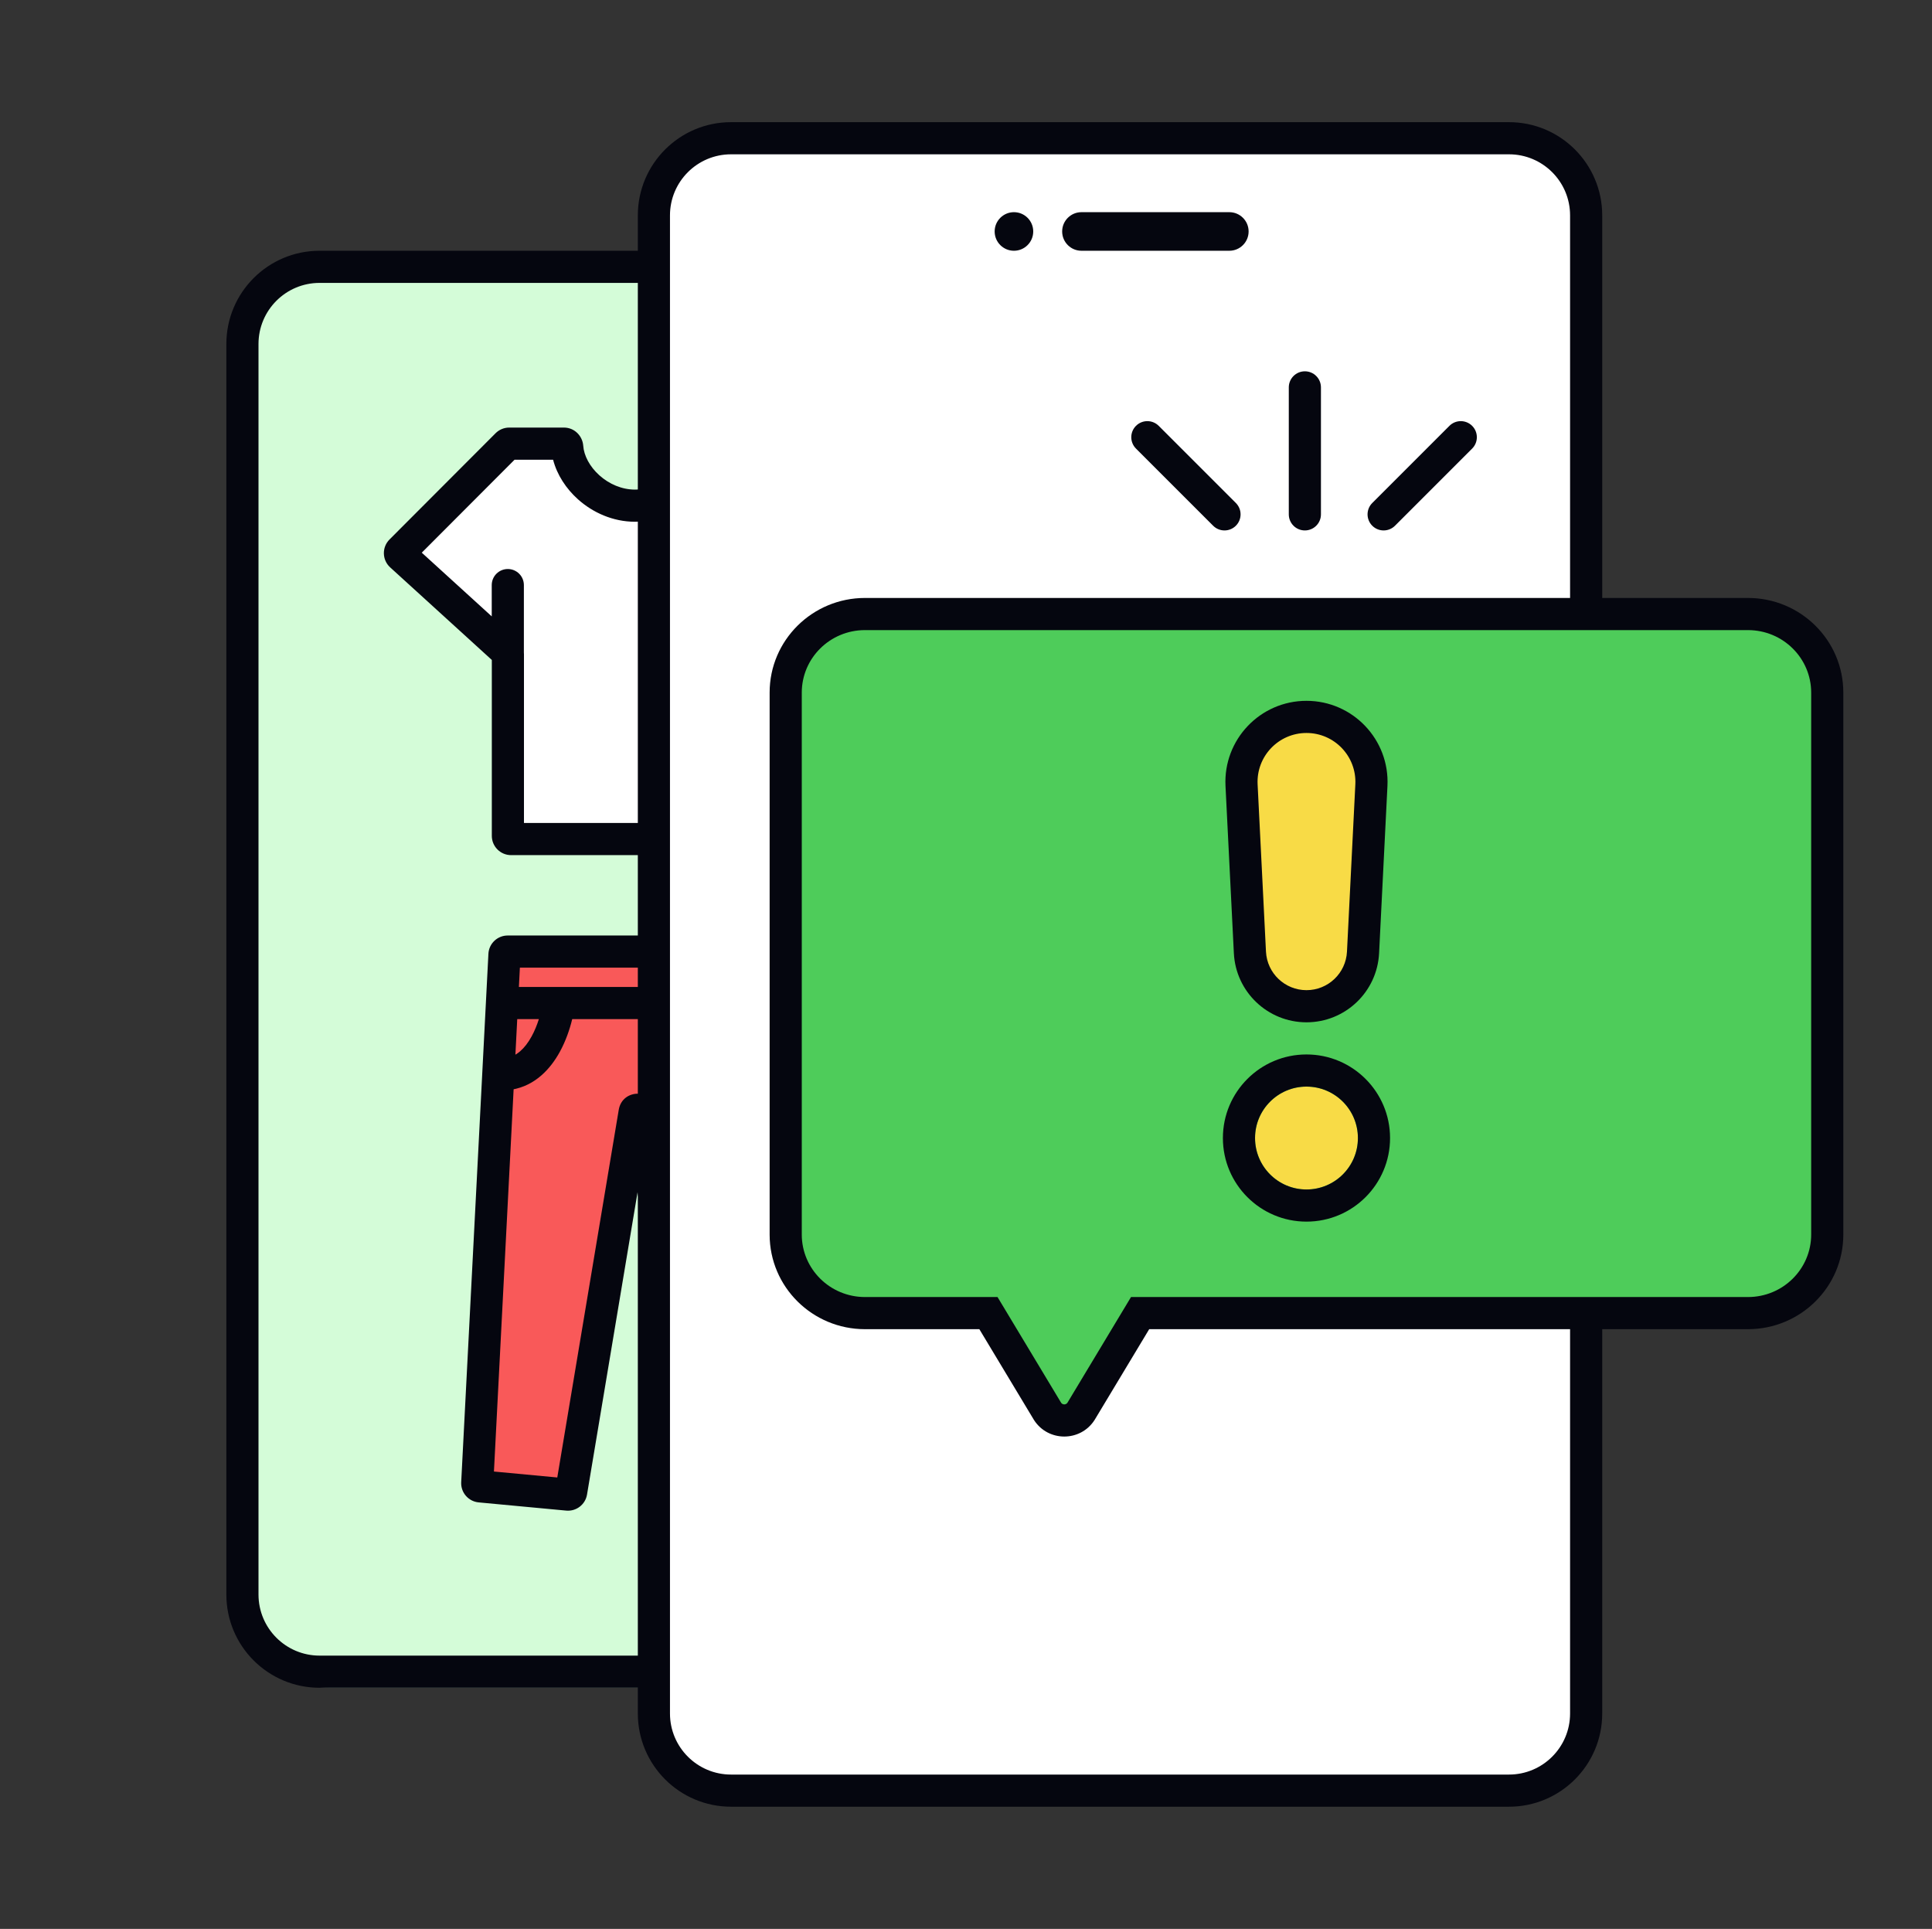
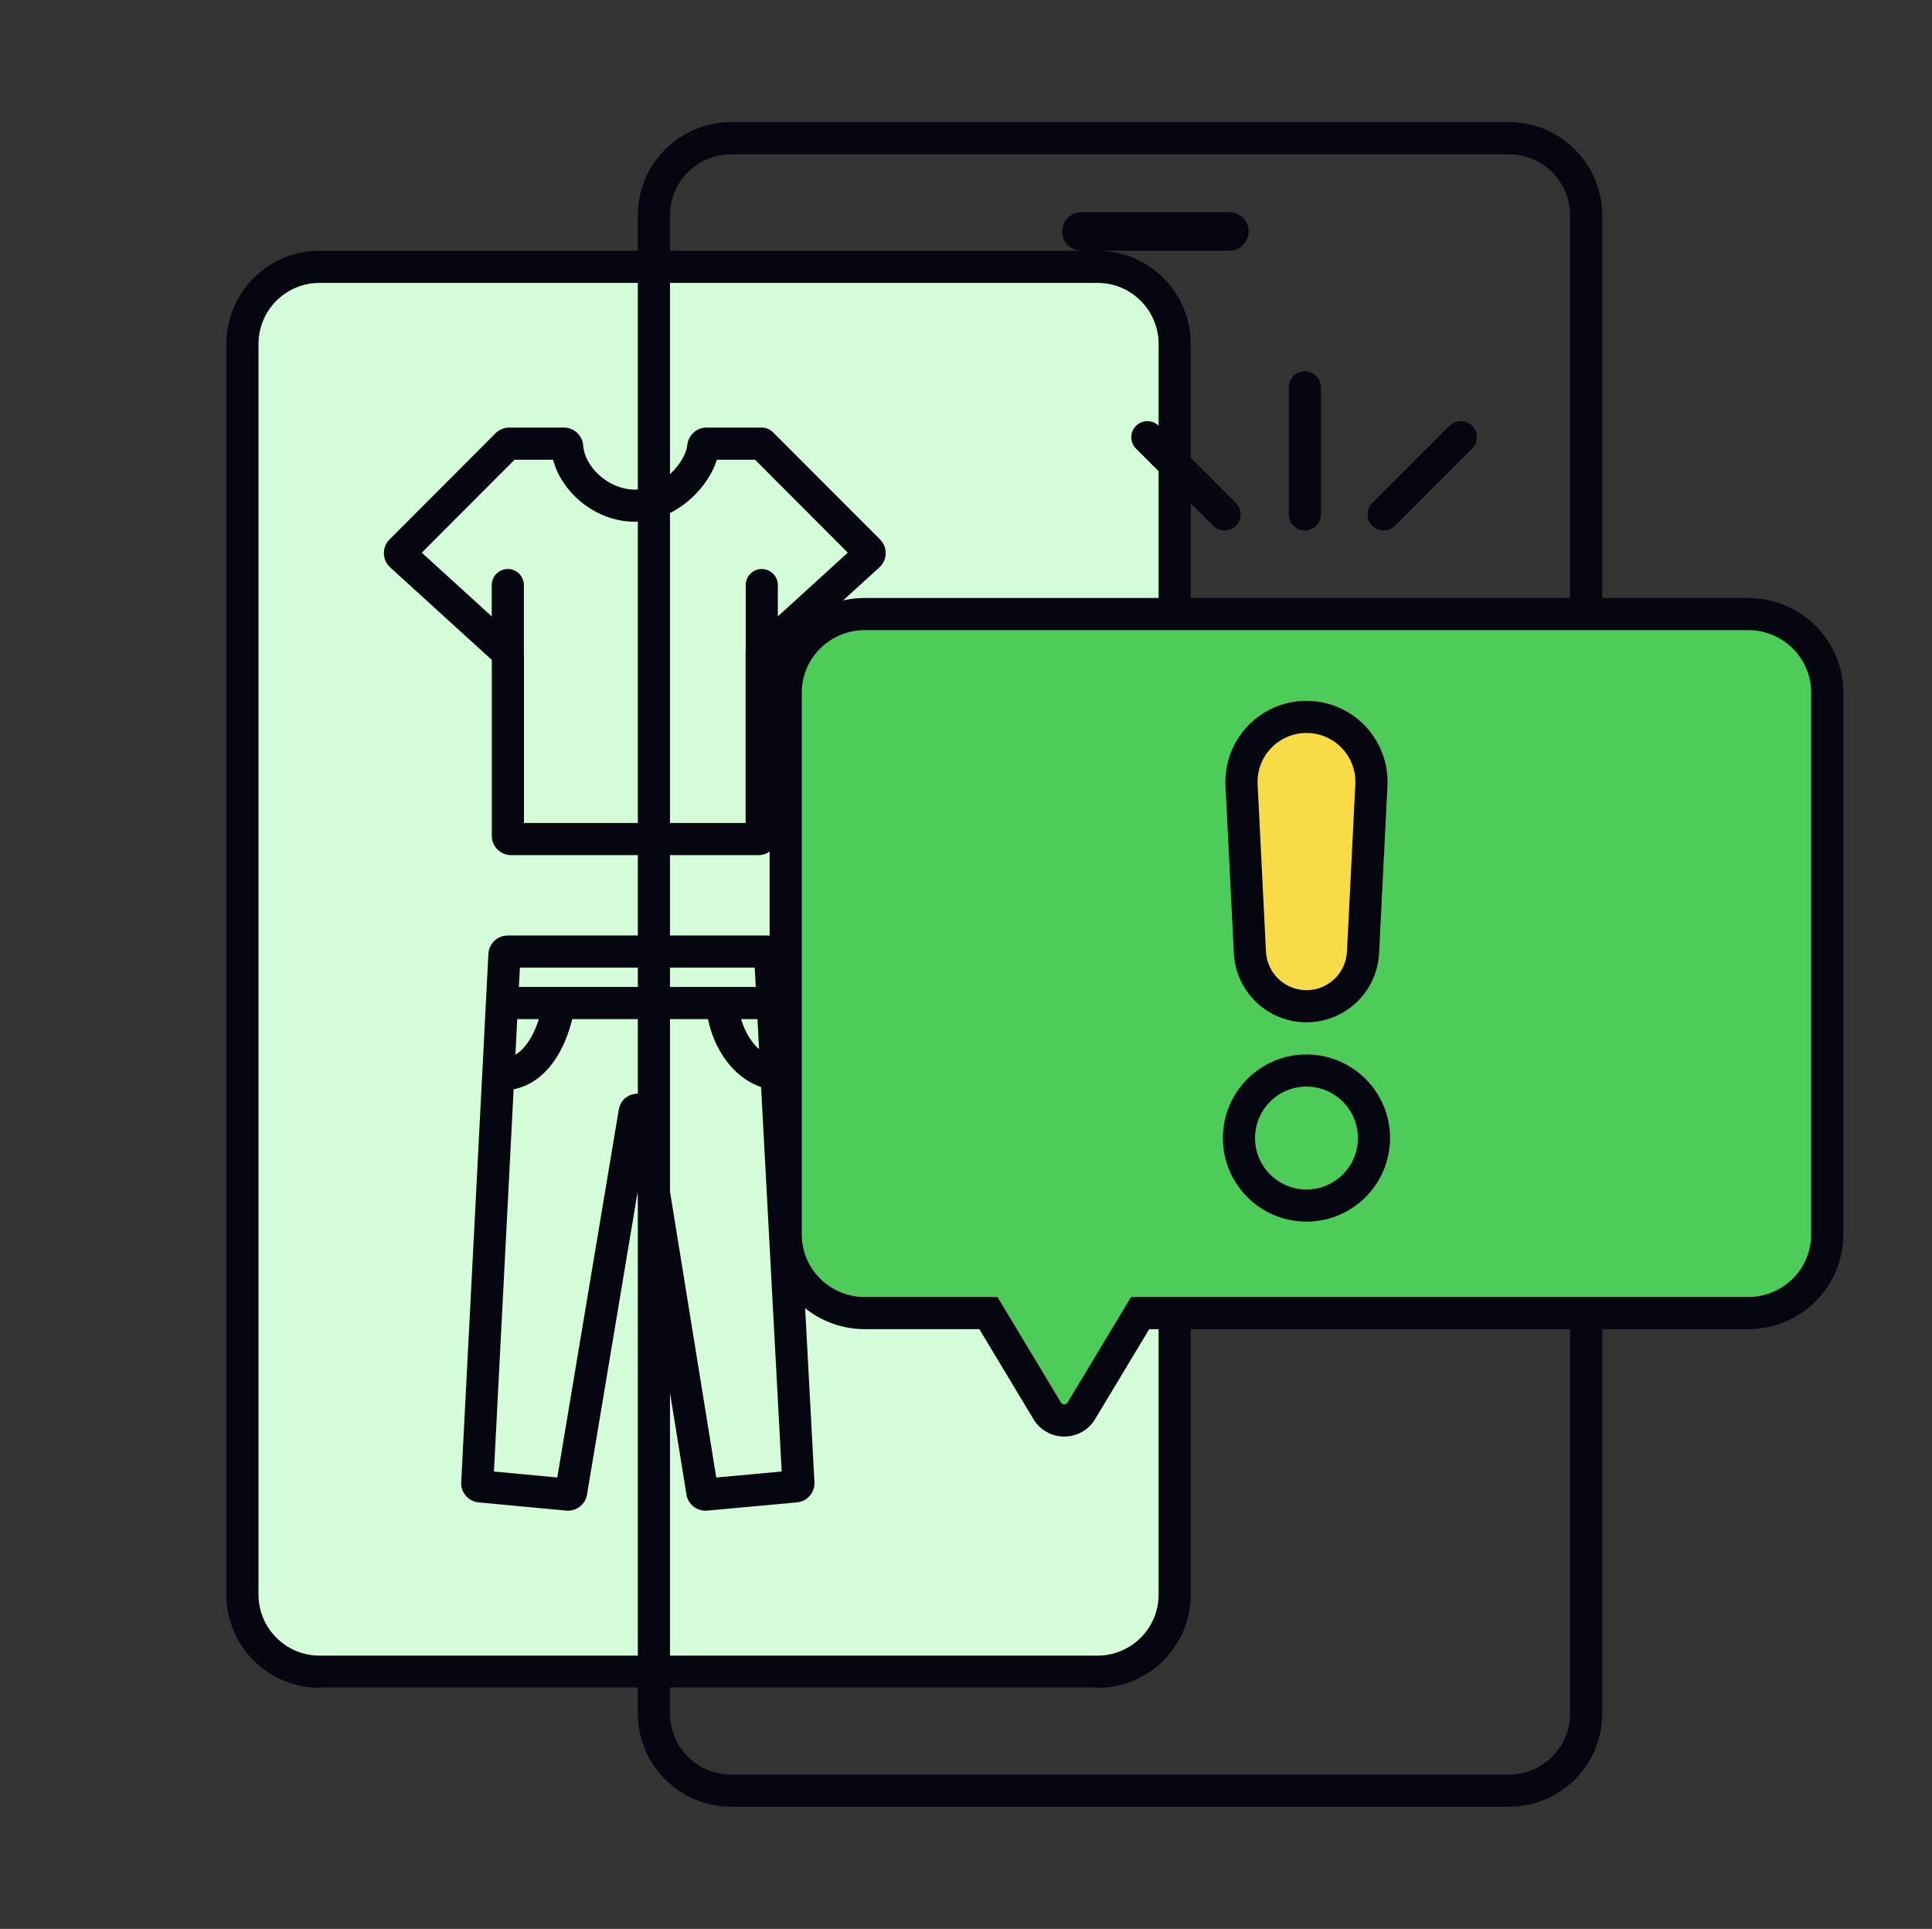
<svg xmlns="http://www.w3.org/2000/svg" width="601" height="600" viewBox="0 0 601 600" fill="none">
  <rect x="0" y="0" width="601" height="600" fill="#333333" stroke="none" />
  <path d="M78.414 109C78.414 95.745 89.159 85 102.414 85H338.414C351.669 85 362.414 95.745 362.414 109V501C362.414 514.255 351.669 525 338.414 525H102.414C89.159 525 78.414 514.255 78.414 501V109Z" fill="#D4FCD8" />
-   <path d="M124.706 171.346L157.7 138.294C157.888 138.106 158.142 138 158.407 138H161.967H175.407C175.959 138 176.402 138.448 176.441 138.999C177.093 148.174 186.584 157.296 197.535 157.296C208.414 157.296 217.977 146.795 218.751 138.996C218.806 138.446 219.249 138 219.801 138H231.967H236.94L270.227 171.346C270.63 171.75 270.614 172.408 270.193 172.792L237.267 202.778C237.059 202.968 236.94 203.236 236.94 203.517V260C236.94 260.552 236.492 261 235.94 261H158.993C158.441 261 157.993 260.552 157.993 260V203.517C157.993 203.236 157.875 202.968 157.667 202.778L124.741 172.792C124.319 172.408 124.303 171.75 124.706 171.346Z" fill="white" />
  <path fill-rule="evenodd" clip-rule="evenodd" d="M154.162 134.761C155.284 133.637 156.809 133 158.407 133H175.407C178.811 133 181.22 135.71 181.429 138.645C181.644 141.681 183.396 145.116 186.463 147.865C189.495 150.583 193.451 152.296 197.535 152.296C201.371 152.296 205.318 150.412 208.516 147.42C211.787 144.359 213.544 140.831 213.776 138.502C214.055 135.69 216.393 133 219.801 133H236.94C238.268 133 239.541 133.528 240.479 134.468L273.766 167.814C276.183 170.235 276.089 174.185 273.559 176.489L241.94 205.285V260C241.94 263.314 239.254 266 235.94 266H158.993C155.68 266 152.993 263.314 152.993 260V205.285L121.374 176.489C118.844 174.185 118.75 170.235 121.168 167.814L154.162 134.761ZM160.067 143L131.203 171.915L152.967 191.735V182C152.967 179.239 155.205 177 157.967 177C160.728 177 162.967 179.239 162.967 182V202.953C162.984 203.14 162.993 203.328 162.993 203.517V256H231.94V203.517C231.94 203.328 231.949 203.139 231.967 202.952V182C231.967 179.239 234.205 177 236.967 177C239.728 177 241.967 179.239 241.967 182V191.735L263.73 171.915L234.866 143H223.004C221.68 147.294 218.827 151.466 215.349 154.722C210.852 158.929 204.578 162.296 197.535 162.296C190.668 162.296 184.403 159.448 179.788 155.311C176.131 152.033 173.278 147.728 172.055 143H160.067Z" fill="#05060F" />
  <path fill-rule="evenodd" clip-rule="evenodd" d="M70.414 107C70.414 90.984 83.398 78 99.414 78H341.414C357.43 78 370.414 90.984 370.414 107V496C370.414 512.016 357.43 525 341.414 525H99.414C83.398 525 70.414 512.016 70.414 496V107ZM99.414 88C88.921 88 80.414 96.507 80.414 107V496C80.414 506.493 88.921 515 99.414 515H341.414C351.907 515 360.414 506.493 360.414 496V107C360.414 96.507 351.907 88 341.414 88H99.414Z" fill="#05060F" />
-   <path d="M148.462 461.311L156.926 296.949C156.953 296.417 157.392 296 157.924 296H238.561C239.092 296 239.531 296.416 239.56 296.947L248.361 461.307C248.39 461.844 247.99 462.308 247.454 462.357L219.548 464.915C219.025 464.963 218.553 464.597 218.469 464.079L199.384 346.046C199.203 344.928 197.597 344.924 197.41 346.04L177.676 464.082C177.59 464.6 177.118 464.962 176.596 464.913L149.368 462.358C148.834 462.308 148.435 461.846 148.462 461.311Z" fill="#F95959" />
  <path fill-rule="evenodd" clip-rule="evenodd" d="M161.724 301L153.653 457.738L173.358 459.587L192.479 345.216C193.599 338.517 203.236 338.543 204.32 345.248L222.81 459.595L243.163 457.729L234.77 301H161.724ZM151.933 296.691C152.097 293.502 154.731 291 157.925 291H238.561C241.75 291 244.382 293.495 244.553 296.679L253.354 461.04C253.527 464.261 251.122 467.041 247.911 467.336L220.004 469.894C216.864 470.182 214.037 467.99 213.534 464.877L198.331 370.857L182.608 464.907C182.089 468.01 179.261 470.185 176.129 469.891L148.901 467.336C145.699 467.036 143.304 464.265 143.469 461.054L151.933 296.691ZM202.341 346.869C202.341 346.868 202.342 346.866 202.342 346.865L198.397 346.205L202.342 346.865L202.341 346.869Z" fill="#05060F" />
  <path fill-rule="evenodd" clip-rule="evenodd" d="M167.632 317H156.414V307H240.414V317H230.536C231.104 318.932 231.939 320.884 233.043 322.654C235.159 326.047 237.995 328.382 241.443 329.107L239.385 338.893C232.548 337.455 227.669 332.936 224.557 327.945C222.419 324.517 220.989 320.683 220.241 317H178.001C177.239 320.183 175.991 323.839 174.117 327.242C171.315 332.33 166.606 337.708 159.233 338.932L157.595 329.068C160.645 328.561 163.25 326.244 165.357 322.419C166.317 320.676 167.068 318.796 167.632 317Z" fill="#05060F" />
-   <path d="M206.414 69C206.414 55.745 217.159 45 230.414 45H466.414C479.669 45 490.414 55.745 490.414 69V531C490.414 544.255 479.669 555 466.414 555H230.414C217.159 555 206.414 544.255 206.414 531V69Z" fill="white" />
  <path fill-rule="evenodd" clip-rule="evenodd" d="M198.414 67C198.414 50.984 211.398 38 227.414 38H469.414C485.43 38 498.414 50.984 498.414 67V533C498.414 549.016 485.43 562 469.414 562H227.414C211.398 562 198.414 549.016 198.414 533V67ZM227.414 48C216.921 48 208.414 56.507 208.414 67V533C208.414 543.493 216.921 552 227.414 552H469.414C479.907 552 488.414 543.493 488.414 533V67C488.414 56.507 479.907 48 469.414 48H227.414Z" fill="#05060F" />
  <path d="M330.414 72C330.414 68.686 333.1 66 336.414 66H382.414C385.728 66 388.414 68.686 388.414 72C388.414 75.314 385.728 78 382.414 78H336.414C333.1 78 330.414 75.314 330.414 72Z" fill="#05060F" />
-   <path d="M309.414 72C309.414 68.686 312.1 66 315.414 66C318.728 66 321.414 68.686 321.414 72C321.414 75.314 318.728 78 315.414 78C312.1 78 309.414 75.314 309.414 72Z" fill="#05060F" />
  <path d="M269.084 191.001C255.459 191.001 244.414 201.94 244.414 215.434L244.414 384.027C244.414 397.521 255.459 408.46 269.084 408.46L307.48 408.46L325.87 439.029C328.294 442.795 333.847 442.795 336.271 439.029L354.66 408.46L543.744 408.46C557.369 408.46 568.414 397.521 568.414 384.027L568.414 215.434C568.414 201.94 557.369 191.001 543.744 191.001L269.084 191.001Z" fill="#4ECC5A" />
  <path fill-rule="evenodd" clip-rule="evenodd" d="M269.084 196.001C258.175 196.001 249.414 204.747 249.414 215.434L249.414 384.027C249.414 394.714 258.175 403.46 269.084 403.46L310.308 403.46L330.1 436.361C330.56 437.018 331.58 437.018 332.041 436.361L351.833 403.46L543.744 403.46C554.653 403.46 563.414 394.714 563.414 384.027L563.414 215.434C563.414 204.747 554.653 196.001 543.744 196.001L269.084 196.001ZM239.414 215.434C239.414 199.133 252.743 186.001 269.084 186.001L543.744 186.001C560.085 186.001 573.414 199.133 573.414 215.434L573.414 384.027C573.414 400.328 560.085 413.46 543.744 413.46L357.488 413.46L340.516 441.671L340.475 441.735C336.082 448.559 326.058 448.559 321.666 441.735L321.625 441.671L304.653 413.46L269.084 413.46C252.743 413.46 239.414 400.328 239.414 384.027L239.414 215.434Z" fill="#05060F" />
-   <path d="M422.414 354.001C422.414 362.838 415.251 370.001 406.414 370.001C397.578 370.001 390.414 362.838 390.414 354.001C390.414 345.165 397.578 338.001 406.414 338.001C415.251 338.001 422.414 345.165 422.414 354.001Z" fill="#F8DB46" />
  <path d="M425.415 264C426.415 283 424.414 313 403.415 313C384.416 311 387.915 281.5 386.915 261.5C385.915 241.5 388.915 223.5 407.915 223.5C426.915 223.5 424.415 245 425.415 264Z" fill="#F8DB46" />
  <path fill-rule="evenodd" clip-rule="evenodd" d="M432.414 354.001C432.414 368.361 420.773 380.001 406.414 380.001C392.055 380.001 380.414 368.361 380.414 354.001C380.414 339.642 392.055 328.001 406.414 328.001C420.773 328.001 432.414 339.642 432.414 354.001ZM406.414 370.001C415.251 370.001 422.414 362.838 422.414 354.001C422.414 345.165 415.251 338.001 406.414 338.001C397.578 338.001 390.414 345.165 390.414 354.001C390.414 362.838 397.578 370.001 406.414 370.001Z" fill="#05060F" />
  <path fill-rule="evenodd" clip-rule="evenodd" d="M431.603 244.481L429.001 296.516C428.399 308.552 418.465 318.001 406.414 318.001C394.363 318.001 384.429 308.552 383.827 296.516L381.225 244.481C380.505 230.076 391.991 218.001 406.414 218.001C420.837 218.001 432.323 230.076 431.603 244.481ZM406.414 228.001C397.71 228.001 390.778 235.288 391.213 243.982L393.815 296.016C394.15 302.73 399.692 308.001 406.414 308.001C413.136 308.001 418.678 302.73 419.013 296.016L421.615 243.982C422.05 235.288 415.118 228.001 406.414 228.001Z" fill="#05060F" />
  <path fill-rule="evenodd" clip-rule="evenodd" d="M405.914 115.5C408.675 115.5 410.914 117.739 410.914 120.5V160C410.914 162.761 408.675 165 405.914 165C403.153 165 400.914 162.761 400.914 160V120.5C400.914 117.739 403.153 115.5 405.914 115.5ZM353.379 132.464C355.331 130.512 358.497 130.512 360.45 132.464L384.45 156.464C386.402 158.417 386.402 161.583 384.45 163.536C382.497 165.488 379.331 165.488 377.379 163.536L353.379 139.536C351.426 137.583 351.426 134.417 353.379 132.464ZM457.95 132.464C459.902 134.417 459.902 137.583 457.95 139.536L433.95 163.536C431.997 165.488 428.831 165.488 426.879 163.536C424.926 161.583 424.926 158.417 426.879 156.464L450.879 132.464C452.831 130.512 455.997 130.512 457.95 132.464Z" fill="#05060F" />
</svg>